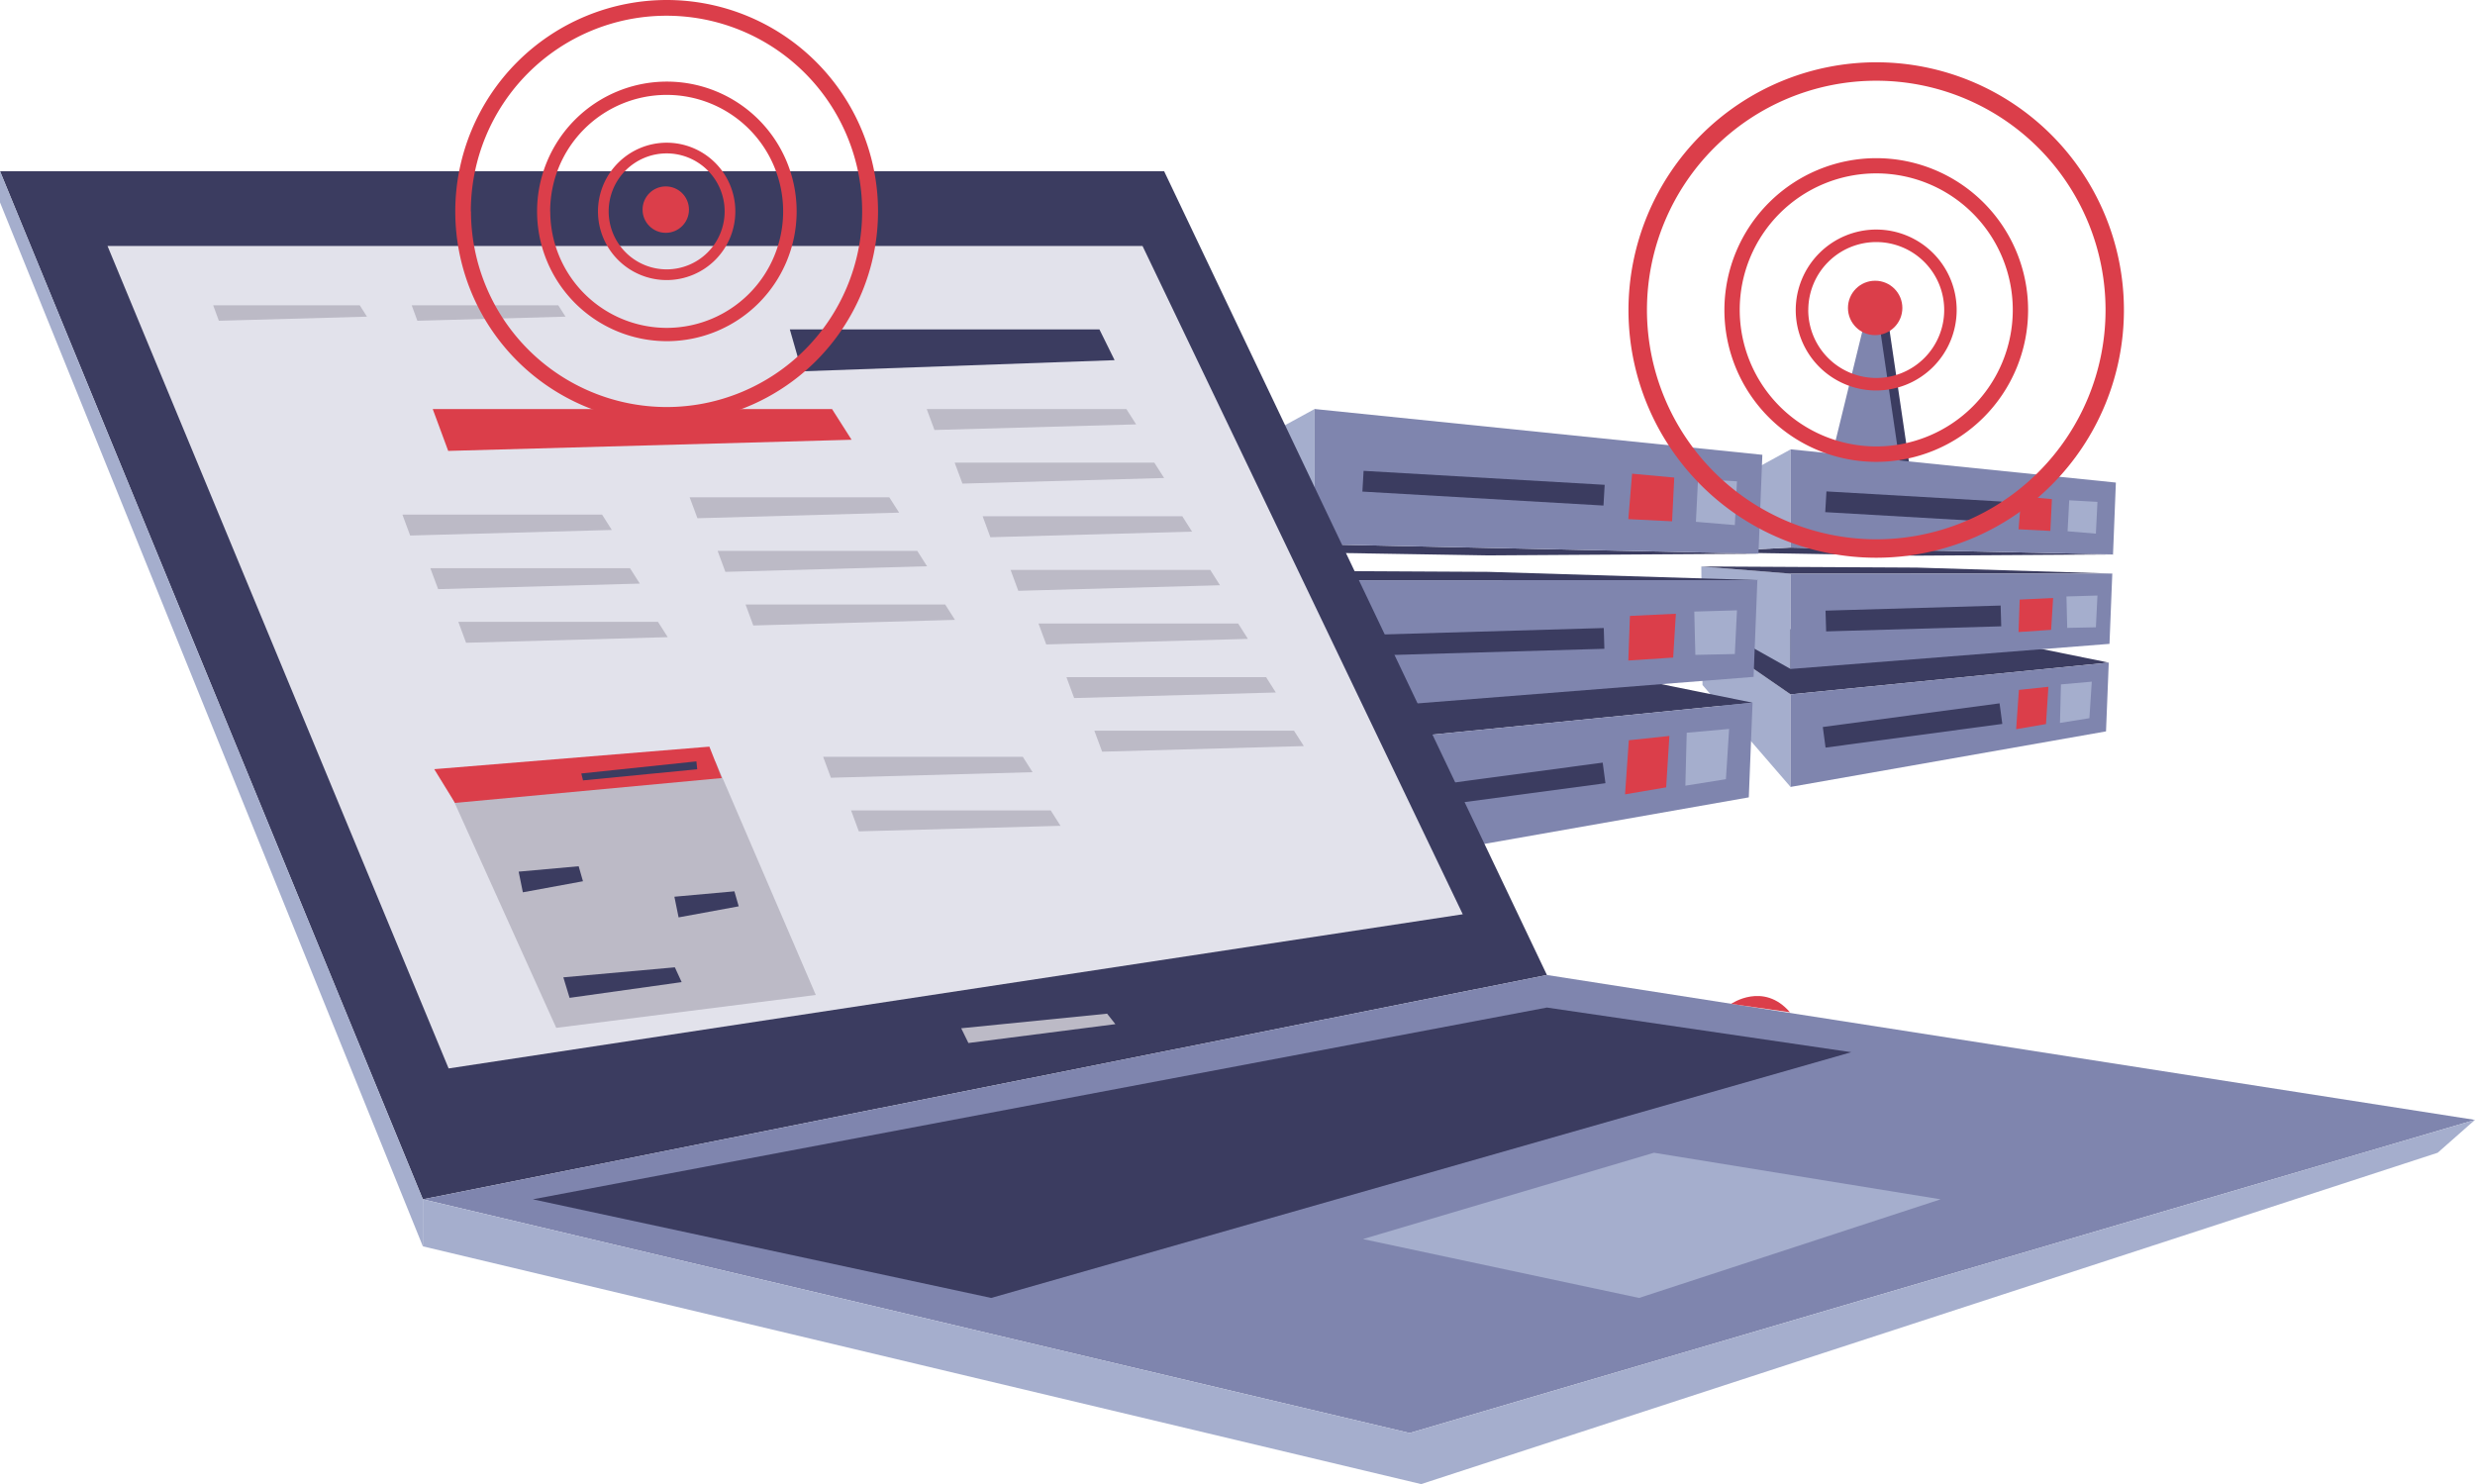
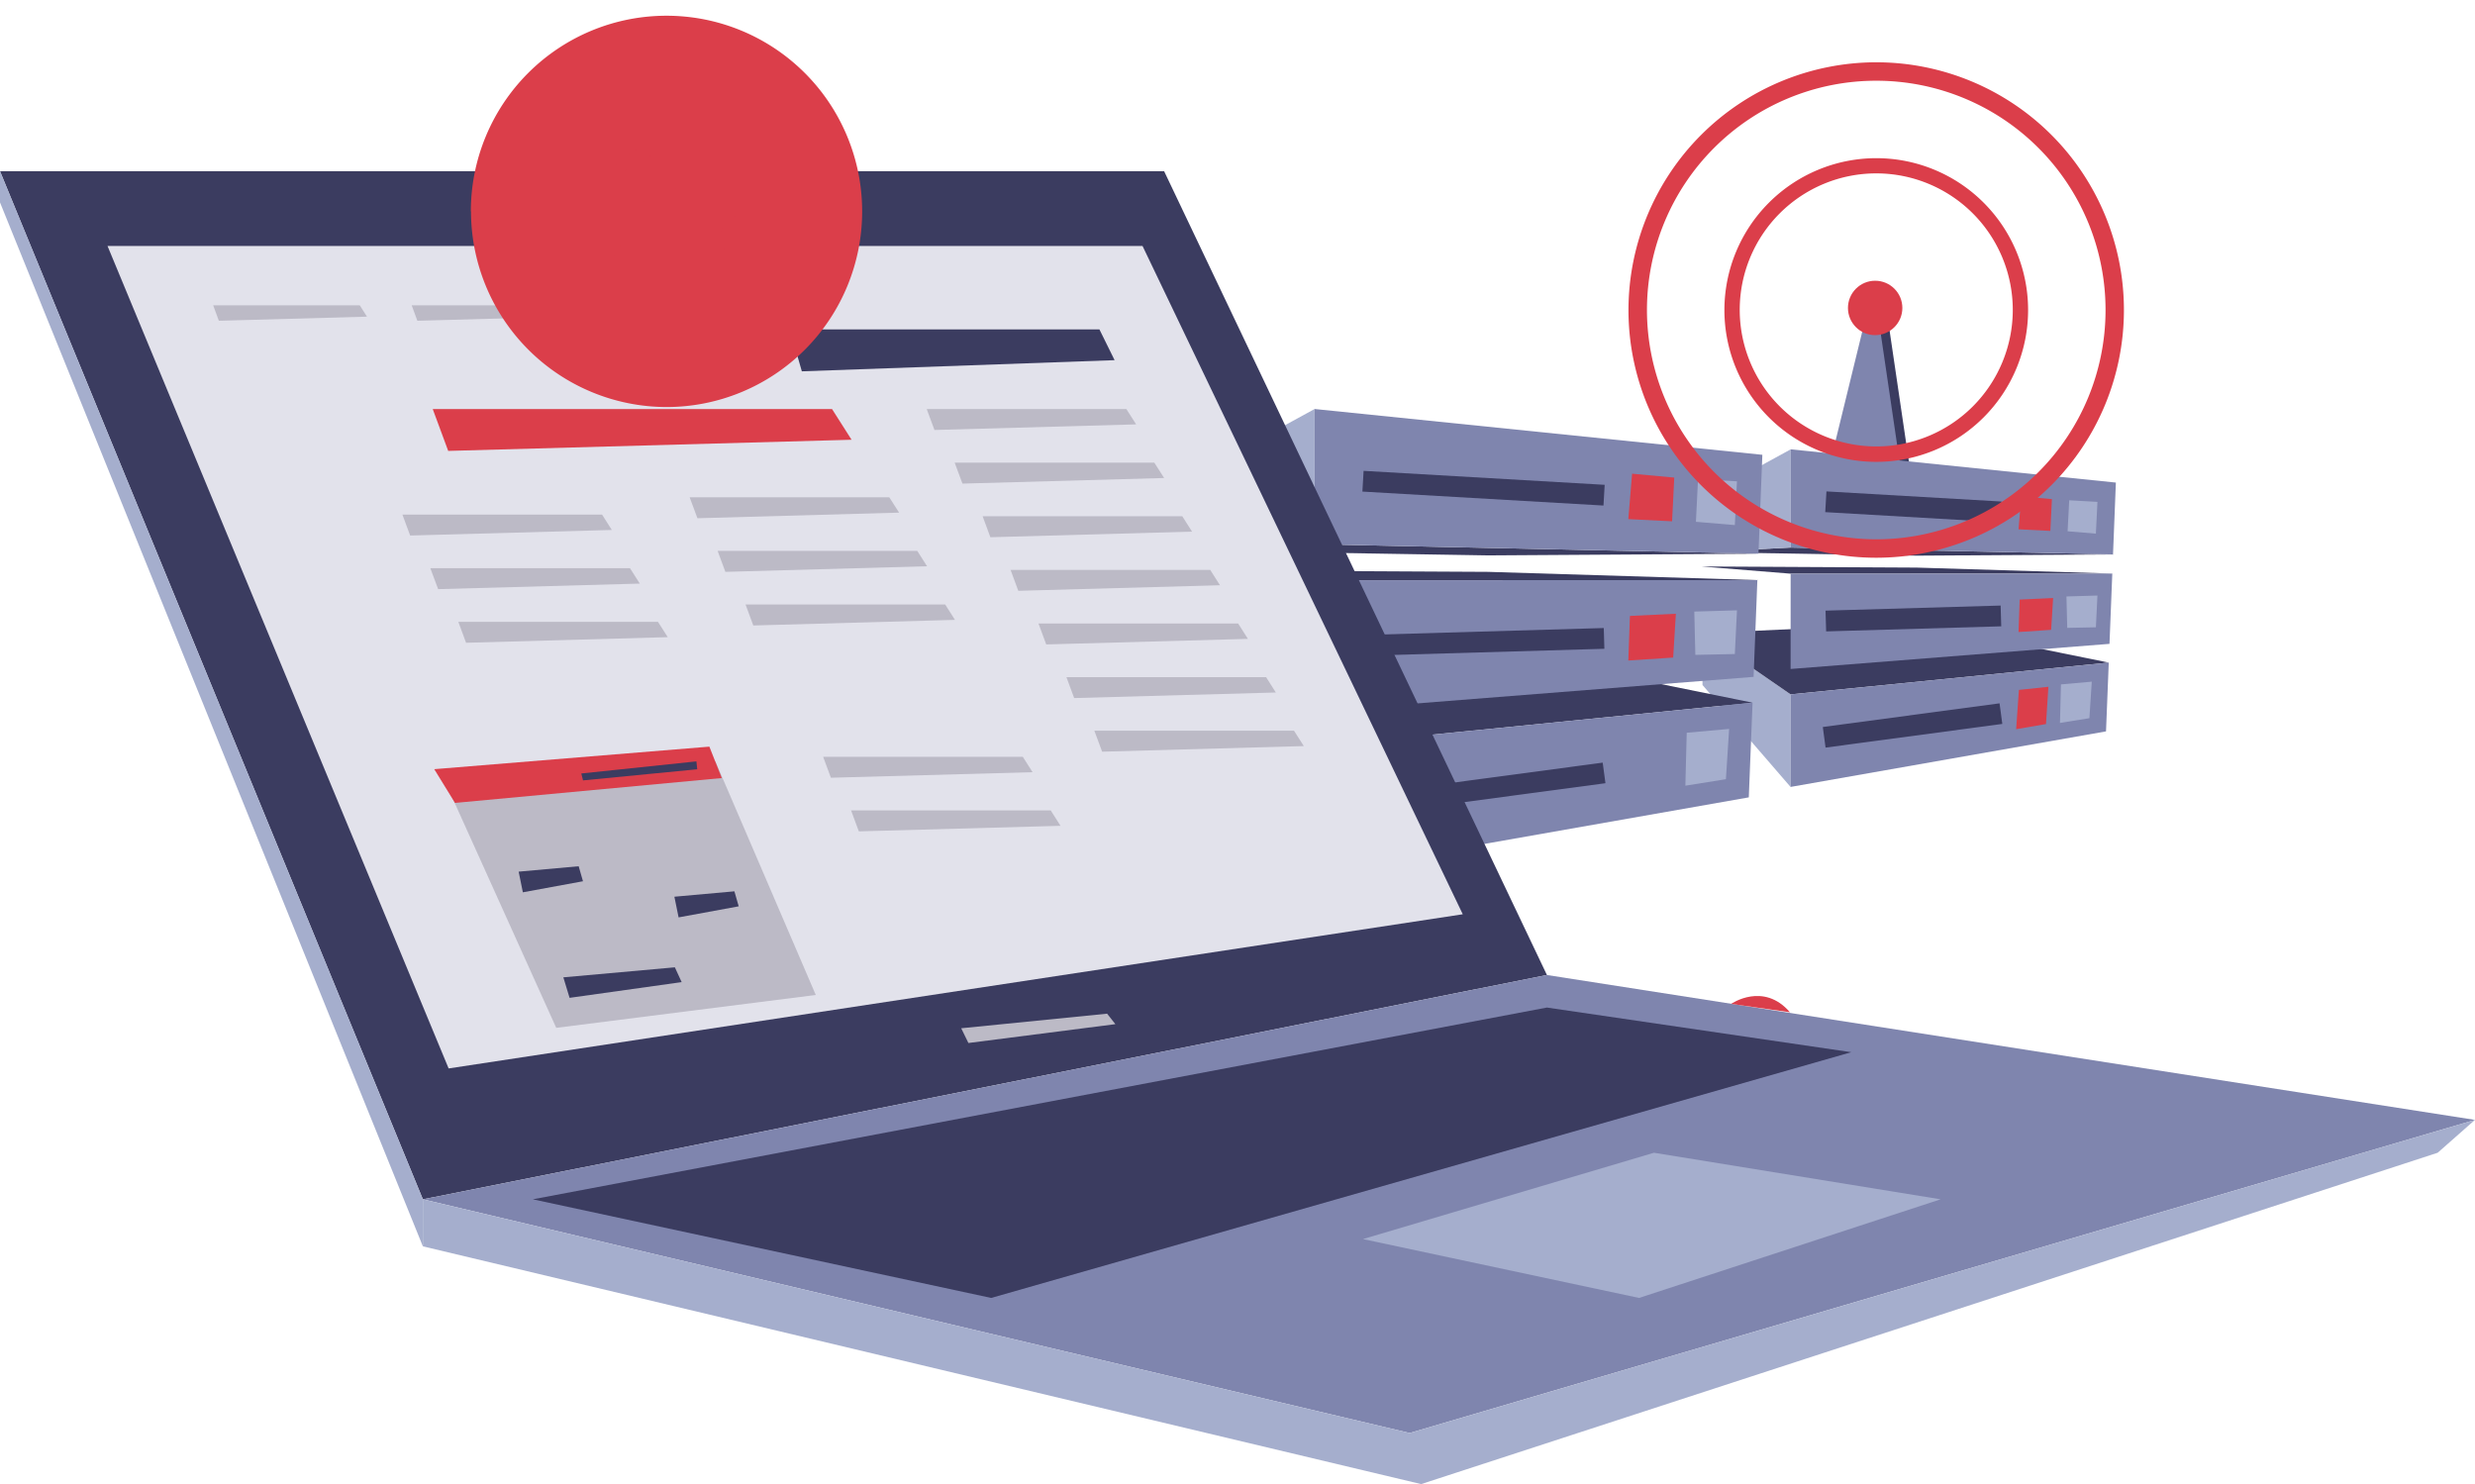
<svg xmlns="http://www.w3.org/2000/svg" viewBox="0 0 476.77 285.89">
  <defs>
    <style>.cls-1{fill:#3b3c60;}.cls-2{fill:#7f85ae;}.cls-3{isolation:isolate;}.cls-4{fill:#a5aecd;}.cls-5{fill:#db3e4a;}.cls-6{fill:none;stroke:#3b3c60;stroke-miterlimit:10;stroke-width:4px;}.cls-7{fill:#e2e2eb;}.cls-8{fill:#bcbac6;}</style>
  </defs>
  <title>Asset 6</title>
  <g id="Layer_2" data-name="Layer 2">
    <g id="Layer_1-2" data-name="Layer 1">
      <polygon class="cls-1" points="362.71 54.94 367.94 90.42 354.15 89.94 362.71 54.94" />
      <polygon class="cls-2" points="360.92 54.94 366.15 90.42 352.36 89.94 360.92 54.94" />
      <g class="cls-3">
        <polygon class="cls-1" points="407.04 106.8 369.25 107.04 327.7 106.36 344.94 105.48 407.04 106.8" />
        <polygon class="cls-4" points="344.94 105.48 327.7 106.36 327.6 96.05 344.95 86.56 344.94 105.48" />
        <polygon class="cls-2" points="407.59 92.96 407.04 106.8 344.94 105.48 344.95 86.56 407.59 92.96" />
      </g>
      <g class="cls-3">
        <polygon class="cls-4" points="344.92 151.59 327.96 131.96 327.86 121.98 344.93 133.76 344.92 151.59" />
        <polygon class="cls-1" points="344.93 133.76 327.86 121.98 369.04 120.09 406.22 127.64 344.93 133.76" />
        <polygon class="cls-2" points="406.22 127.64 405.69 140.89 344.92 151.59 344.93 133.76 406.22 127.64" />
      </g>
      <g class="cls-3">
-         <polygon class="cls-4" points="344.93 128.87 327.83 119.27 327.73 109.12 344.94 110.51 344.93 128.87" />
        <polygon class="cls-1" points="344.94 110.51 327.73 109.12 369.21 109.34 406.9 110.49 344.94 110.51" />
        <polygon class="cls-2" points="406.9 110.49 406.36 124.03 344.93 128.87 344.94 110.51 406.9 110.49" />
      </g>
      <polygon class="cls-4" points="404.04 96.68 403.74 102.8 398.29 102.34 398.6 96.37 404.04 96.68" />
      <polygon class="cls-5" points="395.27 96.15 394.97 102.27 388.84 101.96 389.37 95.61 395.27 96.15" />
      <polygon class="cls-4" points="404.04 114.72 403.74 120.84 398.22 120.95 398.07 114.9 404.04 114.72" />
      <polygon class="cls-5" points="395.5 115.2 395.12 121.33 388.84 121.75 389.06 115.5 395.5 115.2" />
      <polygon class="cls-4" points="402.95 131.31 402.49 138.35 396.82 139.26 397.01 131.84 402.95 131.31" />
      <polygon class="cls-5" points="394.59 132.3 394.13 139.48 388.38 140.47 388.91 132.9 394.59 132.3" />
      <line class="cls-6" x1="385.45" y1="98.61" x2="351.72" y2="96.66" />
      <line class="cls-6" x1="385.45" y1="118.65" x2="351.72" y2="119.63" />
      <line class="cls-6" x1="385.45" y1="137.47" x2="351.4" y2="142.03" />
      <g class="cls-3">
        <polygon class="cls-1" points="338.74 106.66 286.69 106.99 229.49 106.06 253.23 104.84 338.74 106.66" />
        <polygon class="cls-4" points="253.23 104.84 229.49 106.06 229.34 91.86 253.24 78.79 253.23 104.84" />
        <polygon class="cls-2" points="339.49 87.61 338.74 106.66 253.23 104.84 253.24 78.79 339.49 87.61" />
      </g>
      <g class="cls-3">
        <polygon class="cls-4" points="253.19 168.33 229.85 141.31 229.71 127.57 253.2 143.78 253.19 168.33" />
        <polygon class="cls-1" points="253.2 143.78 229.71 127.57 286.4 124.96 337.6 135.36 253.2 143.78" />
        <polygon class="cls-2" points="337.6 135.36 336.88 153.6 253.19 168.33 253.2 143.78 337.6 135.36" />
      </g>
      <g class="cls-3">
        <polygon class="cls-4" points="253.21 137.06 229.67 123.83 229.53 109.86 253.22 111.77 253.21 137.06" />
        <polygon class="cls-1" points="253.22 111.77 229.53 109.86 286.64 110.16 338.53 111.75 253.22 111.77" />
        <polygon class="cls-2" points="338.53 111.75 337.8 130.39 253.21 137.06 253.22 111.77 338.53 111.75" />
      </g>
      <polygon class="cls-4" points="334.6 92.72 334.19 101.15 326.69 100.52 327.1 92.3 334.6 92.72" />
      <polygon class="cls-5" points="322.52 92 322.1 100.42 313.67 100 314.4 91.25 322.52 92" />
      <polygon class="cls-4" points="334.6 117.57 334.19 125.99 326.58 126.15 326.38 117.81 334.6 117.57" />
      <polygon class="cls-5" points="322.83 118.23 322.31 126.67 313.67 127.24 313.98 118.65 322.83 118.23" />
      <polygon class="cls-4" points="333.09 140.42 332.47 150.1 324.66 151.35 324.92 141.15 333.09 140.42" />
-       <polygon class="cls-5" points="321.58 141.77 320.96 151.67 313.04 153.02 313.77 142.6 321.58 141.77" />
      <line class="cls-6" x1="309" y1="95.39" x2="262.56" y2="92.7" />
      <line class="cls-6" x1="309" y1="122.98" x2="262.56" y2="124.33" />
      <line class="cls-6" x1="309" y1="148.89" x2="262.12" y2="155.17" />
      <path class="cls-5" d="M332.18,59.72a29.25,29.25,0,1,0,29.25-29.25A29.28,29.28,0,0,0,332.18,59.72Zm2.95,0A26.3,26.3,0,1,1,361.42,86,26.33,26.33,0,0,1,335.13,59.72Z" />
      <path class="cls-5" d="M313.7,59.72A47.72,47.72,0,1,0,361.42,12,47.78,47.78,0,0,0,313.7,59.72Zm3.56,0a44.17,44.17,0,1,1,44.17,44.17A44.22,44.22,0,0,1,317.26,59.72Z" />
-       <path class="cls-5" d="M345.92,59.72a15.5,15.5,0,1,0,15.5-15.5A15.52,15.52,0,0,0,345.92,59.72Zm2.42,0a13.09,13.09,0,1,1,13.09,13.09A13.1,13.1,0,0,1,348.33,59.72Z" />
      <circle class="cls-5" cx="361.22" cy="59.32" r="5.24" />
      <polygon class="cls-1" points="297.99 187.82 224.25 32.98 0 32.98 81.46 231.03 297.99 187.82" />
      <polygon class="cls-7" points="281.78 176.12 220.09 47.38 20.71 47.38 86.42 205.82 281.78 176.12" />
      <polygon class="cls-2" points="297.99 187.82 476.76 215.73 271.55 276.05 81.46 231.03 297.99 187.82" />
      <polygon class="cls-1" points="297.99 194.09 356.62 202.69 190.94 250.03 102.64 231.03 297.99 194.09" />
      <polygon class="cls-4" points="318.61 222.06 373.83 231.03 315.74 250.03 262.56 238.69 318.61 222.06" />
      <polygon class="cls-4" points="476.76 215.73 469.58 222.06 273.76 285.89 81.46 240.09 81.46 231.03 271.55 276.05 476.76 215.73" />
      <polygon class="cls-4" points="0 32.98 0 38.99 81.46 240.09 81.46 231.03 0 32.98" />
      <polygon class="cls-5" points="164.04 84.71 86.34 86.86 83.36 78.8 160.28 78.8 164.04 84.71" />
      <polygon class="cls-1" points="214.71 69.38 154.46 71.53 152.15 63.46 211.79 63.46 214.71 69.38" />
      <polygon class="cls-8" points="218.86 81.75 180.01 82.83 178.52 78.8 216.98 78.8 218.86 81.75" />
      <polygon class="cls-8" points="70.69 61 42.16 61.79 41.07 58.82 69.31 58.82 70.69 61" />
      <polygon class="cls-8" points="108.94 61 80.4 61.79 79.31 58.82 107.55 58.82 108.94 61" />
      <polygon class="cls-8" points="214.86 197.29 186.55 200.92 185.16 198.08 213.27 195.27 214.86 197.29" />
      <polygon class="cls-8" points="224.25 92.08 185.4 93.16 183.9 89.12 222.36 89.12 224.25 92.08" />
      <polygon class="cls-8" points="229.63 102.41 190.78 103.49 189.29 99.45 227.75 99.45 229.63 102.41" />
      <polygon class="cls-8" points="173.2 98.75 134.35 99.83 132.85 95.8 171.31 95.8 173.2 98.75" />
      <polygon class="cls-8" points="178.58 109.08 139.73 110.16 138.24 106.12 176.7 106.12 178.58 109.08" />
      <polygon class="cls-8" points="183.96 119.41 145.11 120.49 143.62 116.45 182.08 116.45 183.96 119.41" />
      <polygon class="cls-8" points="198.91 148.75 160.06 149.82 158.57 145.79 197.03 145.79 198.91 148.75" />
      <polygon class="cls-8" points="204.29 159.08 165.44 160.15 163.95 156.12 202.41 156.12 204.29 159.08" />
      <polygon class="cls-8" points="117.86 102.09 79.01 103.16 77.52 99.13 115.98 99.13 117.86 102.09" />
      <polygon class="cls-8" points="123.25 112.42 84.4 113.49 82.9 109.46 121.36 109.46 123.25 112.42" />
      <polygon class="cls-8" points="128.63 122.74 89.78 123.82 88.29 119.79 126.75 119.79 128.63 122.74" />
      <polygon class="cls-8" points="235.01 112.74 196.16 113.81 194.67 109.78 233.13 109.78 235.01 112.74" />
      <polygon class="cls-8" points="240.39 123.07 201.54 124.14 200.05 120.11 238.51 120.11 240.39 123.07" />
      <polygon class="cls-8" points="245.77 133.4 206.92 134.47 205.43 130.44 243.89 130.44 245.77 133.4" />
      <polygon class="cls-8" points="251.16 143.72 212.31 144.8 210.81 140.76 249.27 140.76 251.16 143.72" />
      <path class="cls-5" d="M333.48,193.38s6.21-4.32,11.33,1.62" />
      <path class="cls-5" d="M103.46,40.72a25,25,0,1,0,25-25A25,25,0,0,0,103.46,40.72Zm2.52,0a22.44,22.44,0,1,1,22.44,22.44A22.46,22.46,0,0,1,106,40.72Z" />
-       <path class="cls-5" d="M87.7,40.72A40.72,40.72,0,1,0,128.42,0,40.77,40.77,0,0,0,87.7,40.72Zm3,0a37.69,37.69,0,1,1,37.69,37.69A37.73,37.73,0,0,1,90.73,40.72Z" />
+       <path class="cls-5" d="M87.7,40.72Zm3,0a37.69,37.69,0,1,1,37.69,37.69A37.73,37.73,0,0,1,90.73,40.72Z" />
      <path class="cls-5" d="M115.19,40.72a13.23,13.23,0,1,0,13.23-13.23A13.25,13.25,0,0,0,115.19,40.72Zm2.06,0a11.17,11.17,0,1,1,11.17,11.17A11.18,11.18,0,0,1,117.25,40.72Z" />
      <circle class="cls-5" cx="128.25" cy="40.38" r="4.47" />
      <polygon class="cls-8" points="157.15 191.67 107.15 198 85.48 150 137.81 146.67 157.15 191.67" />
      <polygon class="cls-5" points="139.04 149.88 87.65 154.67 83.65 148.17 136.65 143.83 139.04 149.88" />
      <polygon class="cls-1" points="131.31 189.19 109.72 192.22 108.52 188.27 130 186.34 131.31 189.19" />
      <polygon class="cls-1" points="134.31 148.19 112.31 150.33 111.98 149 134.15 146.67 134.31 148.19" />
      <polygon class="cls-1" points="142.3 174.59 130.72 176.72 129.91 172.74 141.47 171.7 142.3 174.59" />
      <polygon class="cls-1" points="112.3 169.76 100.72 171.89 99.91 167.91 111.47 166.87 112.3 169.76" />
    </g>
  </g>
</svg>